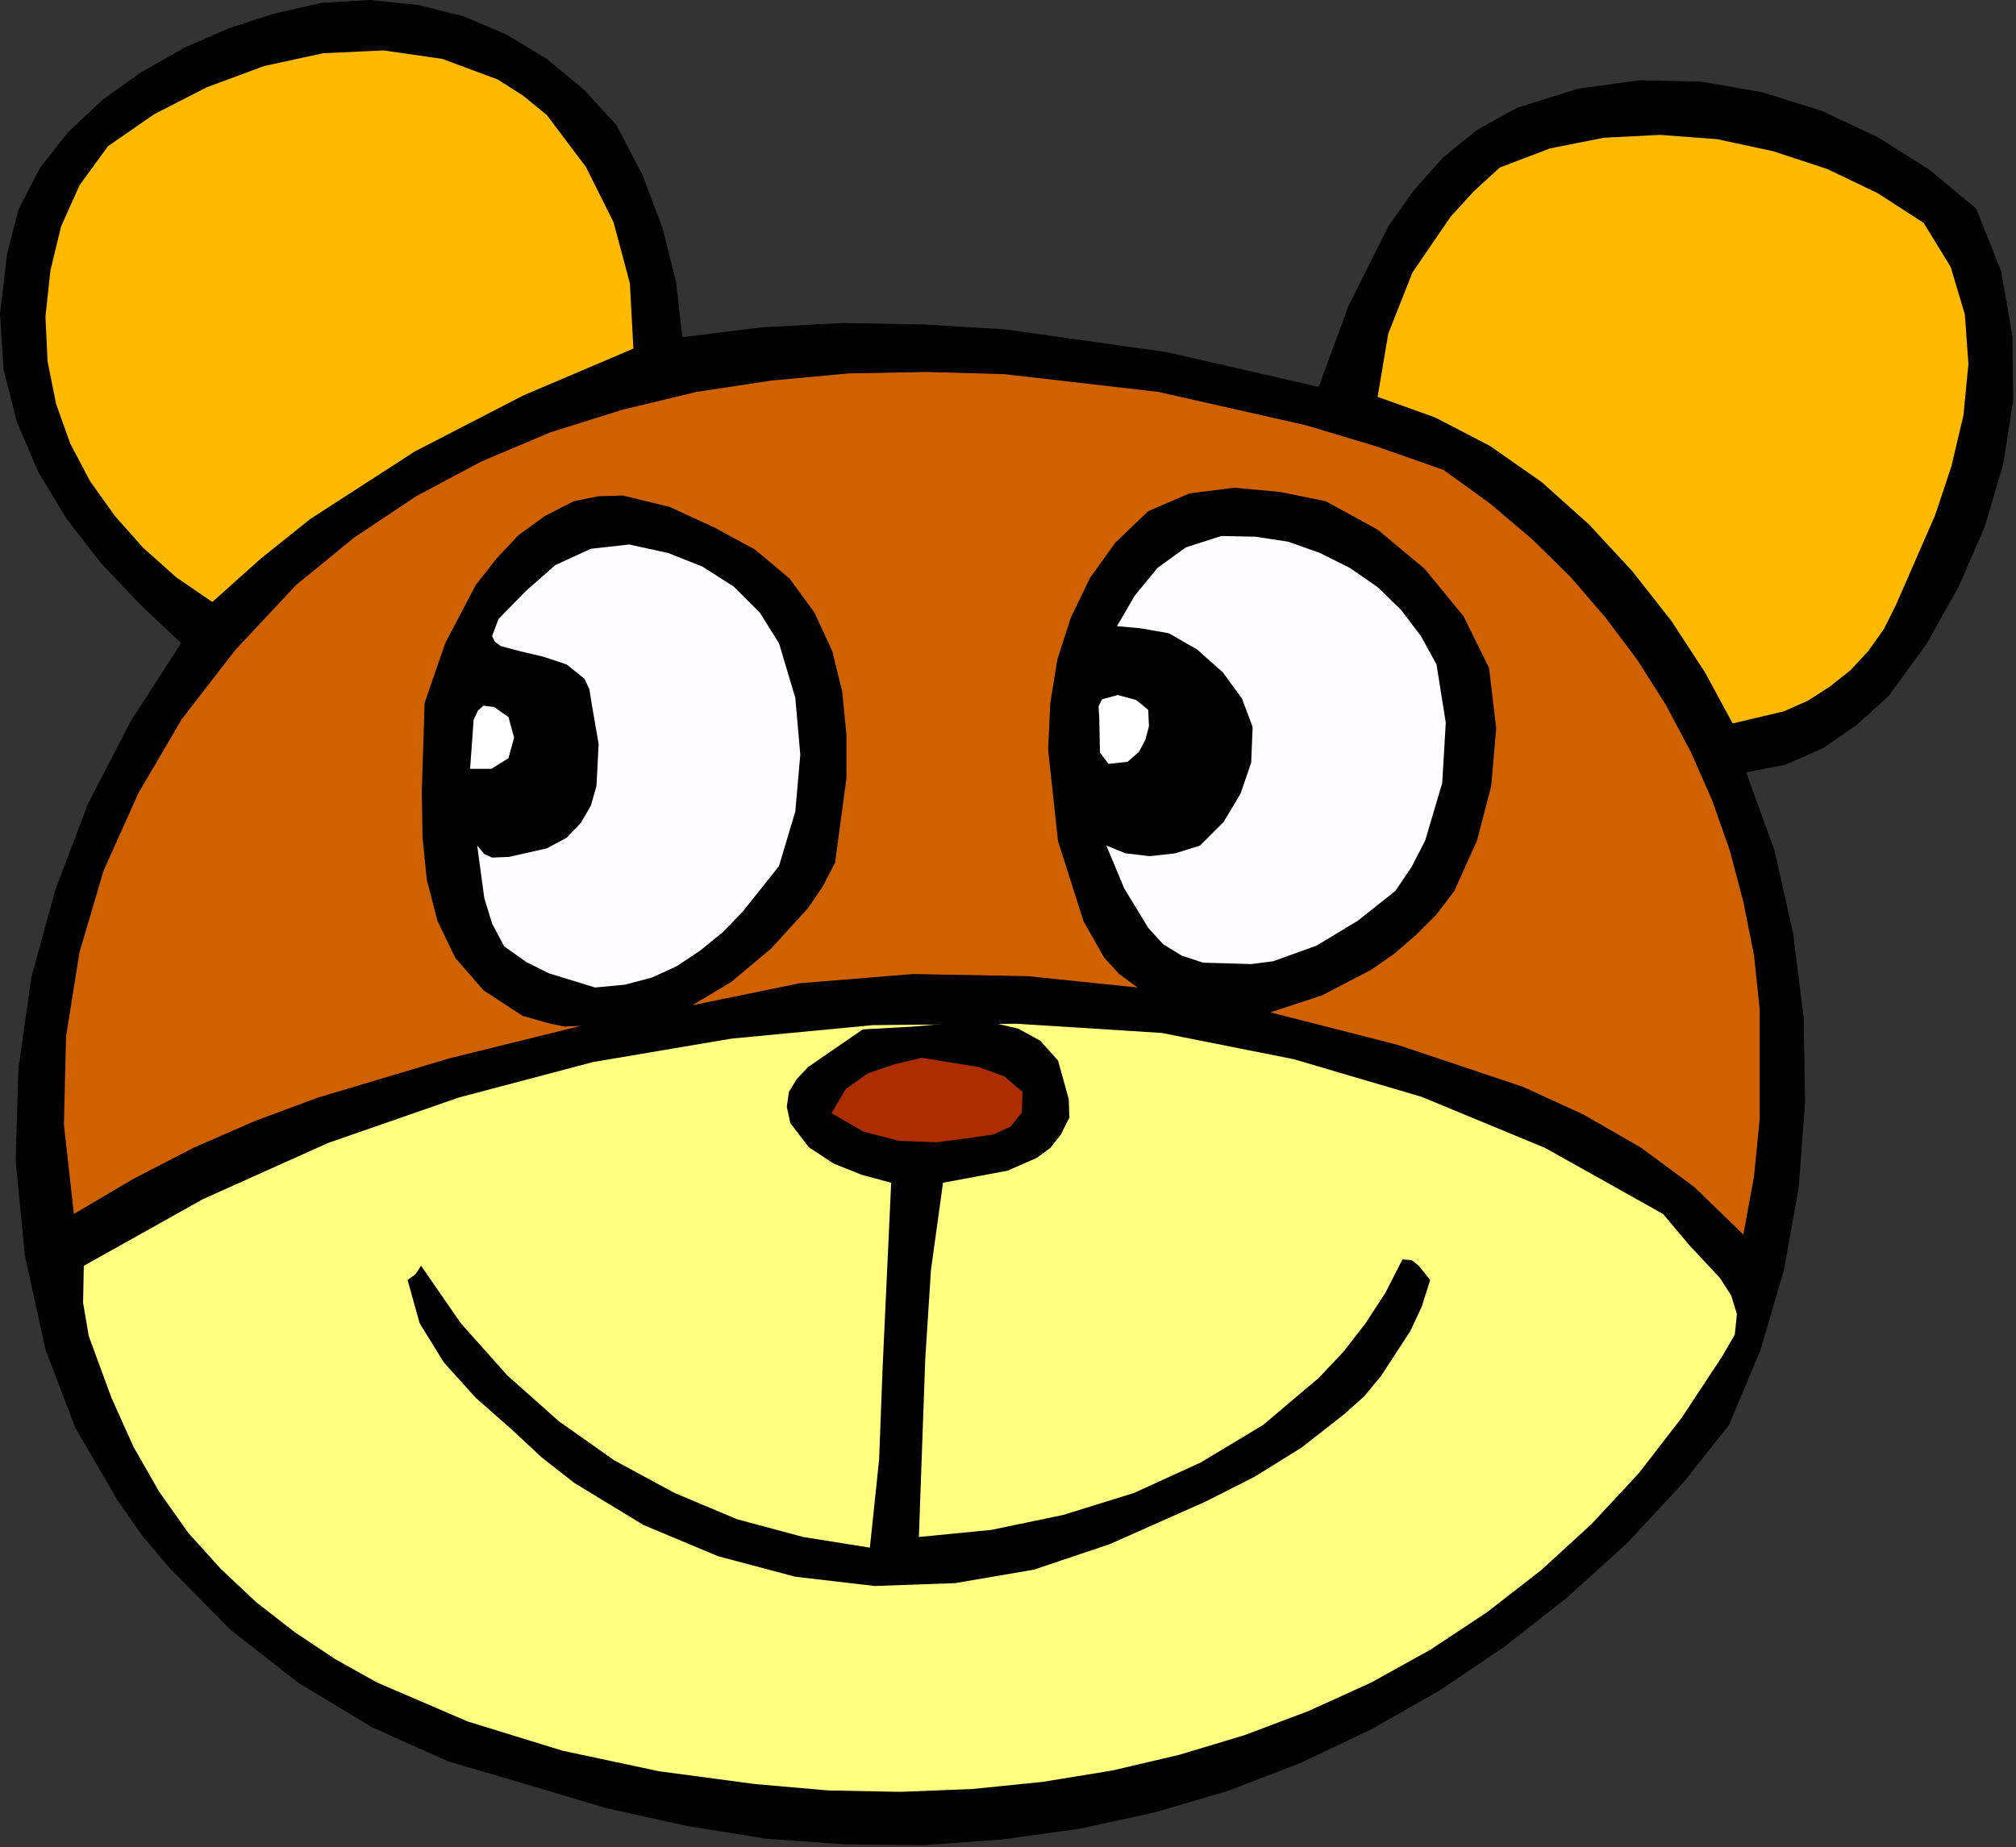
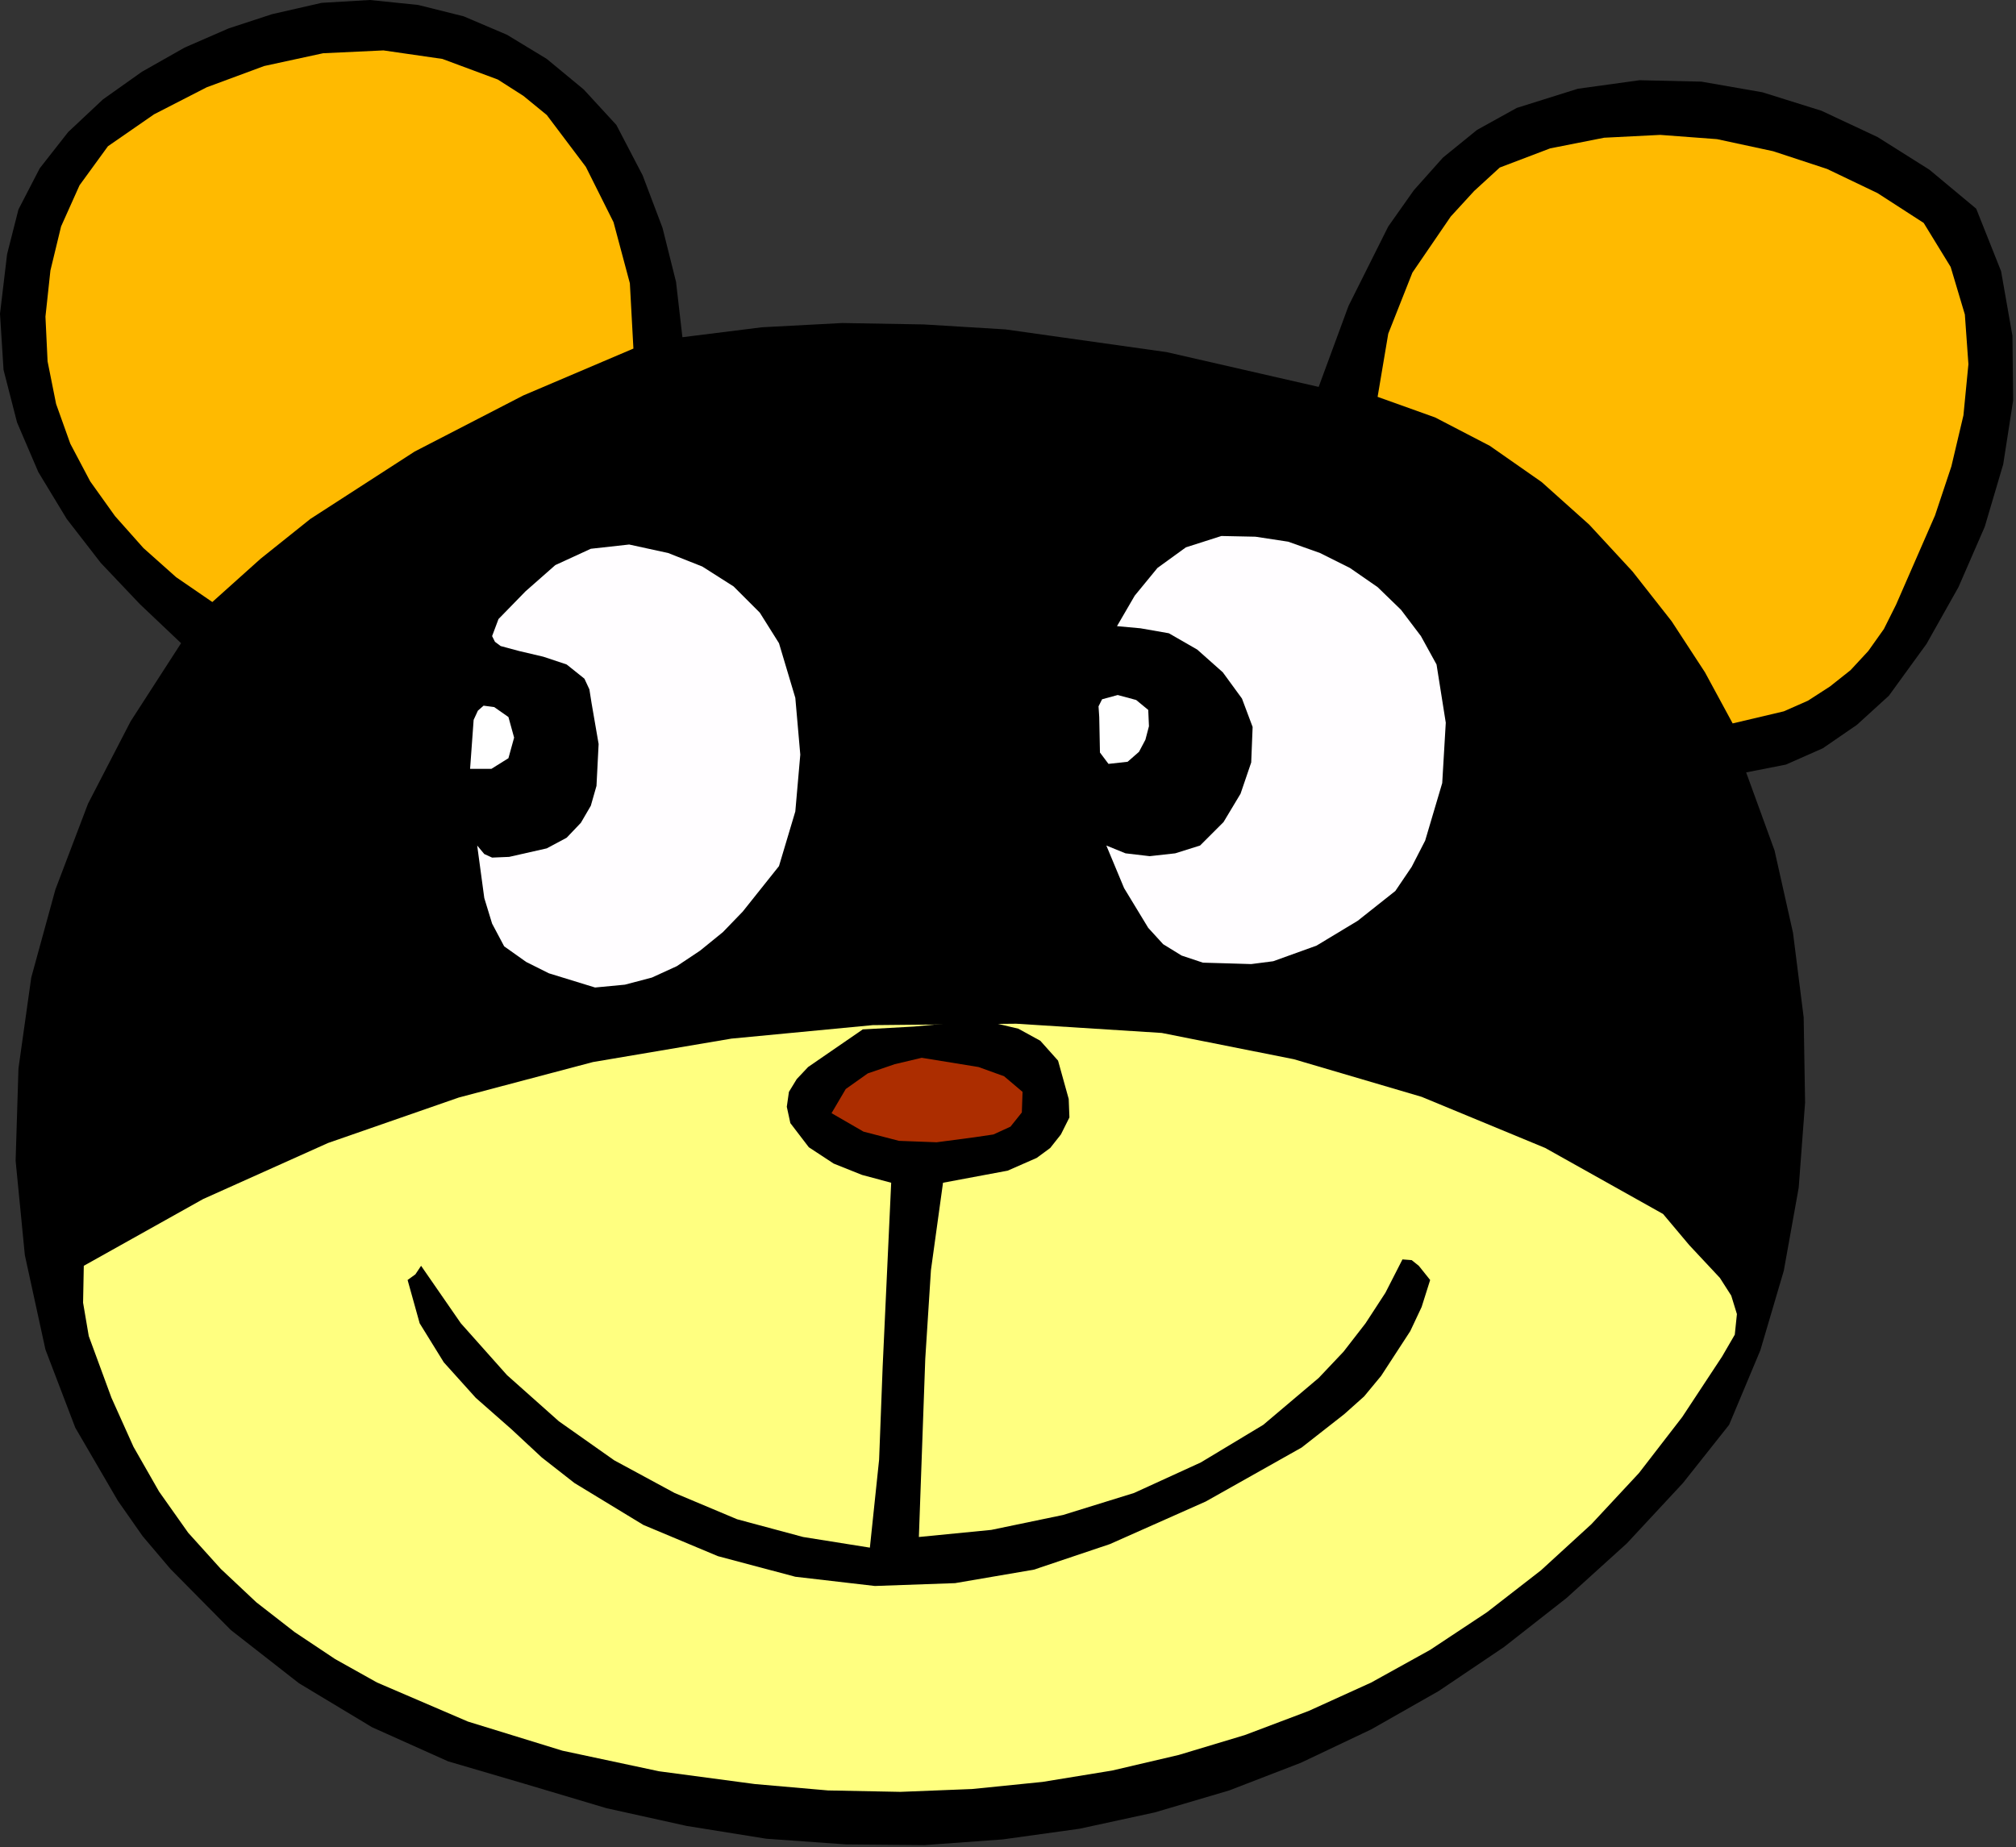
<svg xmlns="http://www.w3.org/2000/svg" xmlns:ns1="http://sodipodi.sourceforge.net/DTD/sodipodi-0.dtd" xmlns:ns2="http://www.inkscape.org/namespaces/inkscape" version="1.0" width="72.111mm" height="66.091mm" id="svg30" ns1:docname="JCHAR050.WMF">
  <rect width="100%" height="100%" fill="#333333" stroke="none" />
  <ns1:namedview pagecolor="#ffffff" bordercolor="#666666" borderopacity="1" objecttolerance="10" gridtolerance="10" guidetolerance="10" ns2:pageopacity="0" ns2:pageshadow="2" ns2:window-width="640" ns2:window-height="480" id="namedview32" />
  <defs id="defs6">
    <clipPath clipPathUnits="userSpaceOnUse" id="clipWmfPath1">
      <path d="M 0,0 L 272.448,0 L 272.448,249.696 L 0,249.696 z" id="path2" />
    </clipPath>
    <pattern id="WMFhbasepattern" patternUnits="userSpaceOnUse" width="6" height="6" x="0" y="0" />
  </defs>
  <path style="fill:#000000;fill-rule:evenodd;fill-opacity:1;stroke:none;" clip-path="url(#clipWmfPath1)" d="  M 83.328,16.896   L 86.88,23.712   L 89.568,30.816   L 91.392,38.112   L 92.256,45.6   L 103.008,44.256   L 113.856,43.68   L 124.896,43.872   L 135.936,44.544   L 157.728,47.616   L 178.272,52.32   L 182.304,41.376   L 187.68,30.624   L 191.136,25.728   L 195.072,21.312   L 199.68,17.568   L 205.056,14.592   L 213.312,12   L 221.664,10.848   L 230.016,11.04   L 238.272,12.48   L 246.24,14.976   L 253.824,18.528   L 260.832,22.944   L 267.168,28.224   L 270.528,36.672   L 272.064,45.408   L 272.16,54.144   L 270.816,62.784   L 268.32,71.232   L 264.768,79.392   L 260.448,87.072   L 255.36,94.08   L 251.04,98.016   L 246.432,101.184   L 241.44,103.392   L 236.064,104.448   L 239.904,115.008   L 242.4,126.144   L 243.84,137.568   L 244.032,149.088   L 243.168,160.608   L 241.152,171.84   L 237.984,182.592   L 233.76,192.672   L 227.52,200.544   L 219.936,208.704   L 211.776,216.096   L 203.328,222.72   L 194.496,228.672   L 185.376,233.856   L 175.872,238.368   L 166.176,242.112   L 156.096,245.088   L 145.92,247.296   L 135.552,248.736   L 124.992,249.504   L 114.336,249.408   L 103.584,248.64   L 92.832,246.912   L 81.984,244.512   L 71.04,241.248   L 60.576,238.176   L 50.304,233.568   L 40.416,227.616   L 31.2,220.416   L 23.04,212.16   L 19.296,207.744   L 15.936,202.944   L 10.176,193.056   L 6.144,182.496   L 3.36,169.728   L 2.112,156.96   L 2.496,144.48   L 4.224,132.192   L 7.488,120.288   L 11.904,108.672   L 17.664,97.536   L 24.48,86.976   L 18.912,81.696   L 13.632,76.128   L 9.024,70.176   L 5.184,63.84   L 2.304,57.12   L 0.48,50.016   L 0,42.432   L 0.96,34.368   L 2.496,28.32   L 5.376,22.752   L 9.216,17.856   L 13.92,13.44   L 19.2,9.696   L 24.96,6.432   L 30.912,3.84   L 36.768,1.92   L 43.488,0.384   L 50.016,0   L 56.544,0.672   L 62.688,2.208   L 68.544,4.704   L 73.92,7.968   L 78.912,12.096   L 83.328,16.896  z " id="path8" />
  <path style="fill:#ffba00;fill-rule:evenodd;fill-opacity:1;stroke:none;" clip-path="url(#clipWmfPath1)" d="  M 73.92,15.552   L 79.2,22.56   L 82.944,30.048   L 85.152,38.304   L 85.632,47.136   L 70.752,53.472   L 56.064,61.056   L 41.952,70.176   L 35.232,75.552   L 28.704,81.408   L 23.808,78.048   L 19.392,74.112   L 15.552,69.792   L 12.192,65.088   L 9.504,60   L 7.584,54.624   L 6.432,48.864   L 6.144,42.816   L 6.816,36.576   L 8.256,30.624   L 10.752,25.056   L 14.592,19.776   L 20.832,15.456   L 27.936,11.808   L 35.712,8.928   L 43.68,7.2   L 51.84,6.816   L 59.808,7.968   L 67.296,10.752   L 70.752,12.96   L 73.92,15.552  z " id="path10" />
  <path style="fill:#ffba00;fill-rule:evenodd;fill-opacity:1;stroke:none;" clip-path="url(#clipWmfPath1)" d="  M 260.064,30.144   L 263.712,36.096   L 265.632,42.528   L 266.112,49.248   L 265.44,56.16   L 263.808,63.072   L 261.6,69.696   L 256.32,81.792   L 254.688,85.056   L 252.576,88.032   L 250.176,90.624   L 247.392,92.832   L 244.416,94.752   L 241.152,96.192   L 234.24,97.824   L 230.496,90.912   L 225.984,84   L 220.704,77.28   L 214.848,70.944   L 208.416,65.184   L 201.408,60.288   L 194.016,56.448   L 186.24,53.664   L 187.68,45.12   L 190.944,36.864   L 196.128,29.28   L 199.296,25.824   L 202.752,22.656   L 209.568,20.064   L 216.864,18.624   L 224.448,18.24   L 232.128,18.816   L 239.712,20.448   L 247.008,22.848   L 253.824,26.112   L 260.064,30.144  z " id="path12" />
-   <path style="fill:#d06100;fill-rule:evenodd;fill-opacity:1;stroke:none;" clip-path="url(#clipWmfPath1)" d="  M 195.168,63.552   L 201.408,68.064   L 207.072,72.864   L 212.352,78.048   L 217.056,83.52   L 221.376,89.28   L 225.216,95.328   L 228.576,101.664   L 231.456,108.192   L 233.856,115.008   L 235.68,121.92   L 237.12,129.12   L 237.888,136.416   L 237.888,151.392   L 237.12,159.168   L 235.68,166.944   L 229.056,160.512   L 221.76,155.136   L 214.08,150.72   L 205.92,146.976   L 189.024,141.312   L 171.744,136.896   L 178.752,134.592   L 185.376,131.136   L 188.544,128.928   L 191.424,126.432   L 194.208,123.648   L 196.608,120.48   L 199.68,113.664   L 201.6,106.272   L 202.272,98.496   L 201.312,90.336   L 197.856,83.328   L 192.576,76.896   L 186.24,71.616   L 179.232,67.776   L 173.088,66.528   L 166.848,65.952   L 160.8,66.72   L 155.232,69.12   L 150.816,73.344   L 147.36,78.144   L 144.768,83.52   L 142.944,89.184   L 141.984,95.136   L 141.696,101.376   L 143.04,113.76   L 146.496,124.608   L 149.28,129.504   L 151.296,131.712   L 153.792,133.536   L 138.912,132   L 123.456,131.712   L 108.096,132.96   L 93.6,135.936   L 98.88,132.768   L 104.256,128.256   L 109.248,122.784   L 111.264,119.808   L 112.896,116.64   L 114.432,105.216   L 114.432,99.36   L 113.856,93.504   L 112.512,88.032   L 110.112,82.848   L 106.752,78.24   L 102.048,74.304   L 96.576,71.328   L 90.528,68.544   L 84.192,67.008   L 80.928,67.104   L 77.568,67.776   L 73.632,69.792   L 70.08,72.384   L 67.104,75.552   L 64.32,79.104   L 60.192,86.976   L 57.408,95.04   L 57.024,107.04   L 57.12,113.184   L 57.696,118.944   L 59.136,124.512   L 61.536,129.504   L 65.376,133.92   L 70.656,137.376   L 74.4,138.432   L 76.32,138.816   L 78.528,138.72   L 60.672,143.136   L 43.008,148.416   L 34.464,151.584   L 26.112,155.232   L 17.952,159.456   L 9.984,164.16   L 8.64,152.064   L 8.928,140.16   L 10.752,128.736   L 14.016,117.696   L 18.72,107.232   L 24.576,97.248   L 31.776,87.936   L 40.032,79.104   L 47.904,72.672   L 56.256,67.104   L 65.088,62.4   L 74.4,58.464   L 84.192,55.392   L 94.176,52.992   L 104.352,51.456   L 114.72,50.496   L 125.28,50.304   L 135.744,50.592   L 156.576,52.992   L 176.544,57.504   L 186.144,60.384   L 195.168,63.552  z " id="path14" />
  <path style="fill:#fffdff;fill-rule:evenodd;fill-opacity:1;stroke:none;" clip-path="url(#clipWmfPath1)" d="  M 194.208,89.856   L 195.456,97.728   L 194.976,105.888   L 192.672,113.664   L 190.848,117.216   L 188.64,120.48   L 183.552,124.512   L 177.984,127.872   L 172.128,129.984   L 169.152,130.368   L 165.984,130.272   L 162.624,130.176   L 159.744,129.216   L 157.248,127.68   L 155.232,125.472   L 151.968,120.096   L 149.568,114.336   L 152.16,115.392   L 155.424,115.776   L 158.88,115.392   L 162.24,114.336   L 165.408,111.168   L 167.712,107.328   L 169.152,103.104   L 169.344,98.304   L 167.904,94.464   L 165.312,90.912   L 161.856,87.84   L 158.016,85.632   L 154.176,84.96   L 151.008,84.672   L 153.408,80.544   L 156.48,76.8   L 160.32,74.016   L 165.12,72.48   L 169.728,72.576   L 174.144,73.248   L 178.464,74.784   L 182.496,76.8   L 186.24,79.392   L 189.408,82.464   L 192.096,86.016   L 194.208,89.856  z " id="path16" />
  <path style="fill:#fffdff;fill-rule:evenodd;fill-opacity:1;stroke:none;" clip-path="url(#clipWmfPath1)" d="  M 105.312,86.976   L 107.52,94.368   L 108.192,102.048   L 107.52,109.728   L 105.312,117.12   L 100.416,123.264   L 97.728,126.048   L 94.656,128.544   L 91.488,130.656   L 88.128,132.192   L 84.48,133.152   L 80.448,133.536   L 74.208,131.616   L 71.136,130.08   L 68.16,127.968   L 66.528,124.896   L 65.472,121.44   L 64.512,114.336   L 65.472,115.488   L 66.528,115.968   L 68.832,115.872   L 73.92,114.72   L 76.608,113.28   L 78.528,111.264   L 79.872,108.96   L 80.64,106.272   L 80.928,100.608   L 79.968,95.04   L 79.68,93.216   L 79.008,91.776   L 76.608,89.856   L 73.44,88.8   L 70.176,88.032   L 67.68,87.36   L 66.912,86.784   L 66.528,86.016   L 67.392,83.712   L 71.04,79.968   L 75.072,76.416   L 79.872,74.208   L 85.056,73.632   L 90.336,74.784   L 94.944,76.608   L 99.168,79.296   L 102.72,82.848   L 105.312,86.976  z " id="path18" />
  <path style="fill:#ffffff;fill-rule:evenodd;fill-opacity:1;stroke:none;" clip-path="url(#clipWmfPath1)" d="  M 155.232,96   L 155.328,98.208   L 154.848,100.032   L 153.984,101.664   L 152.448,103.008   L 149.856,103.296   L 148.704,101.76   L 148.608,96.96   L 148.512,95.52   L 148.992,94.56   L 151.104,93.984   L 153.6,94.656   L 155.232,96  z " id="path20" />
  <path style="fill:#ffffff;fill-rule:evenodd;fill-opacity:1;stroke:none;" clip-path="url(#clipWmfPath1)" d="  M 68.736,102.528   L 66.432,103.968   L 63.552,103.968   L 64.032,97.344   L 64.608,96.096   L 65.376,95.424   L 66.816,95.616   L 68.736,96.96   L 69.504,99.744   L 68.736,102.528  z " id="path22" />
  <path style="fill:#ffff80;fill-rule:evenodd;fill-opacity:1;stroke:none;" clip-path="url(#clipWmfPath1)" d="  M 224.832,164.16   L 228.384,168.384   L 232.512,172.8   L 234.048,175.2   L 234.816,177.696   L 234.528,180.48   L 232.8,183.456   L 227.424,191.616   L 221.568,199.2   L 215.136,206.112   L 208.32,212.352   L 201.024,218.016   L 193.344,223.104   L 185.376,227.52   L 176.928,231.36   L 168.288,234.624   L 159.36,237.312   L 150.336,239.424   L 140.928,240.96   L 131.424,241.92   L 121.728,242.304   L 111.936,242.112   L 102.048,241.248   L 89.088,239.52   L 76.032,236.736   L 63.264,232.8   L 50.976,227.52   L 45.312,224.352   L 39.84,220.704   L 34.656,216.672   L 29.856,212.16   L 25.44,207.264   L 21.504,201.696   L 18.048,195.648   L 15.072,189.024   L 12,180.672   L 11.232,176.16   L 11.328,171.168   L 27.456,162.144   L 44.352,154.56   L 62.016,148.416   L 80.16,143.616   L 98.88,140.448   L 117.984,138.624   L 137.376,138.432   L 157.056,139.68   L 174.912,143.232   L 192.192,148.32   L 208.896,155.232   L 224.832,164.16  z " id="path24" />
-   <path style="fill:#000000;fill-rule:evenodd;fill-opacity:1;stroke:none;" clip-path="url(#clipWmfPath1)" d="  M 143.04,143.424   L 144.48,148.608   L 144.576,151.104   L 143.424,153.408   L 141.984,155.232   L 140.16,156.576   L 136.224,158.304   L 127.488,159.936   L 125.856,171.744   L 125.088,183.744   L 124.224,207.84   L 134.016,206.88   L 143.712,204.864   L 153.312,201.888   L 162.336,197.76   L 170.784,192.672   L 178.272,186.336   L 181.632,182.784   L 184.608,178.944   L 187.296,174.816   L 189.6,170.304   L 190.848,170.4   L 191.808,171.168   L 193.344,173.088   L 192.192,176.736   L 190.656,180   L 186.72,186.048   L 184.416,188.832   L 181.728,191.232   L 175.968,195.744   L 169.632,199.68   L 163.008,203.04   L 150.048,208.8   L 139.776,212.256   L 129.12,214.08   L 118.272,214.464   L 107.52,213.216   L 97.056,210.432   L 86.976,206.208   L 77.664,200.544   L 73.248,197.088   L 69.12,193.248   L 64.32,189.024   L 60,184.224   L 56.736,178.944   L 55.104,173.088   L 56.16,172.32   L 56.928,171.168   L 62.304,178.944   L 68.544,185.952   L 75.552,192.192   L 83.04,197.472   L 91.2,201.888   L 99.648,205.44   L 108.576,207.84   L 117.6,209.28   L 118.848,197.376   L 119.328,184.8   L 120.48,159.936   L 116.544,158.88   L 112.704,157.344   L 109.344,155.136   L 106.848,151.872   L 106.368,149.664   L 106.656,147.648   L 107.712,145.92   L 109.248,144.288   L 116.64,139.2   L 123.552,138.816   L 130.848,138.144   L 134.4,138.336   L 137.664,139.104   L 140.64,140.736   L 143.04,143.424  z " id="path26" />
+   <path style="fill:#000000;fill-rule:evenodd;fill-opacity:1;stroke:none;" clip-path="url(#clipWmfPath1)" d="  M 143.04,143.424   L 144.48,148.608   L 144.576,151.104   L 143.424,153.408   L 141.984,155.232   L 140.16,156.576   L 136.224,158.304   L 127.488,159.936   L 125.856,171.744   L 125.088,183.744   L 124.224,207.84   L 134.016,206.88   L 143.712,204.864   L 153.312,201.888   L 162.336,197.76   L 170.784,192.672   L 178.272,186.336   L 181.632,182.784   L 184.608,178.944   L 187.296,174.816   L 189.6,170.304   L 190.848,170.4   L 191.808,171.168   L 193.344,173.088   L 192.192,176.736   L 190.656,180   L 186.72,186.048   L 184.416,188.832   L 181.728,191.232   L 175.968,195.744   L 163.008,203.04   L 150.048,208.8   L 139.776,212.256   L 129.12,214.08   L 118.272,214.464   L 107.52,213.216   L 97.056,210.432   L 86.976,206.208   L 77.664,200.544   L 73.248,197.088   L 69.12,193.248   L 64.32,189.024   L 60,184.224   L 56.736,178.944   L 55.104,173.088   L 56.16,172.32   L 56.928,171.168   L 62.304,178.944   L 68.544,185.952   L 75.552,192.192   L 83.04,197.472   L 91.2,201.888   L 99.648,205.44   L 108.576,207.84   L 117.6,209.28   L 118.848,197.376   L 119.328,184.8   L 120.48,159.936   L 116.544,158.88   L 112.704,157.344   L 109.344,155.136   L 106.848,151.872   L 106.368,149.664   L 106.656,147.648   L 107.712,145.92   L 109.248,144.288   L 116.64,139.2   L 123.552,138.816   L 130.848,138.144   L 134.4,138.336   L 137.664,139.104   L 140.64,140.736   L 143.04,143.424  z " id="path26" />
  <path style="fill:#ac2d00;fill-rule:evenodd;fill-opacity:1;stroke:none;" clip-path="url(#clipWmfPath1)" d="  M 138.24,147.648   L 138.144,150.432   L 136.608,152.352   L 134.304,153.408   L 131.712,153.792   L 126.624,154.464   L 121.536,154.272   L 116.736,153.024   L 112.416,150.528   L 114.336,147.264   L 117.312,145.152   L 120.96,143.904   L 124.608,143.04   L 132.288,144.288   L 135.744,145.536   L 138.24,147.648  z " id="path28" />
</svg>